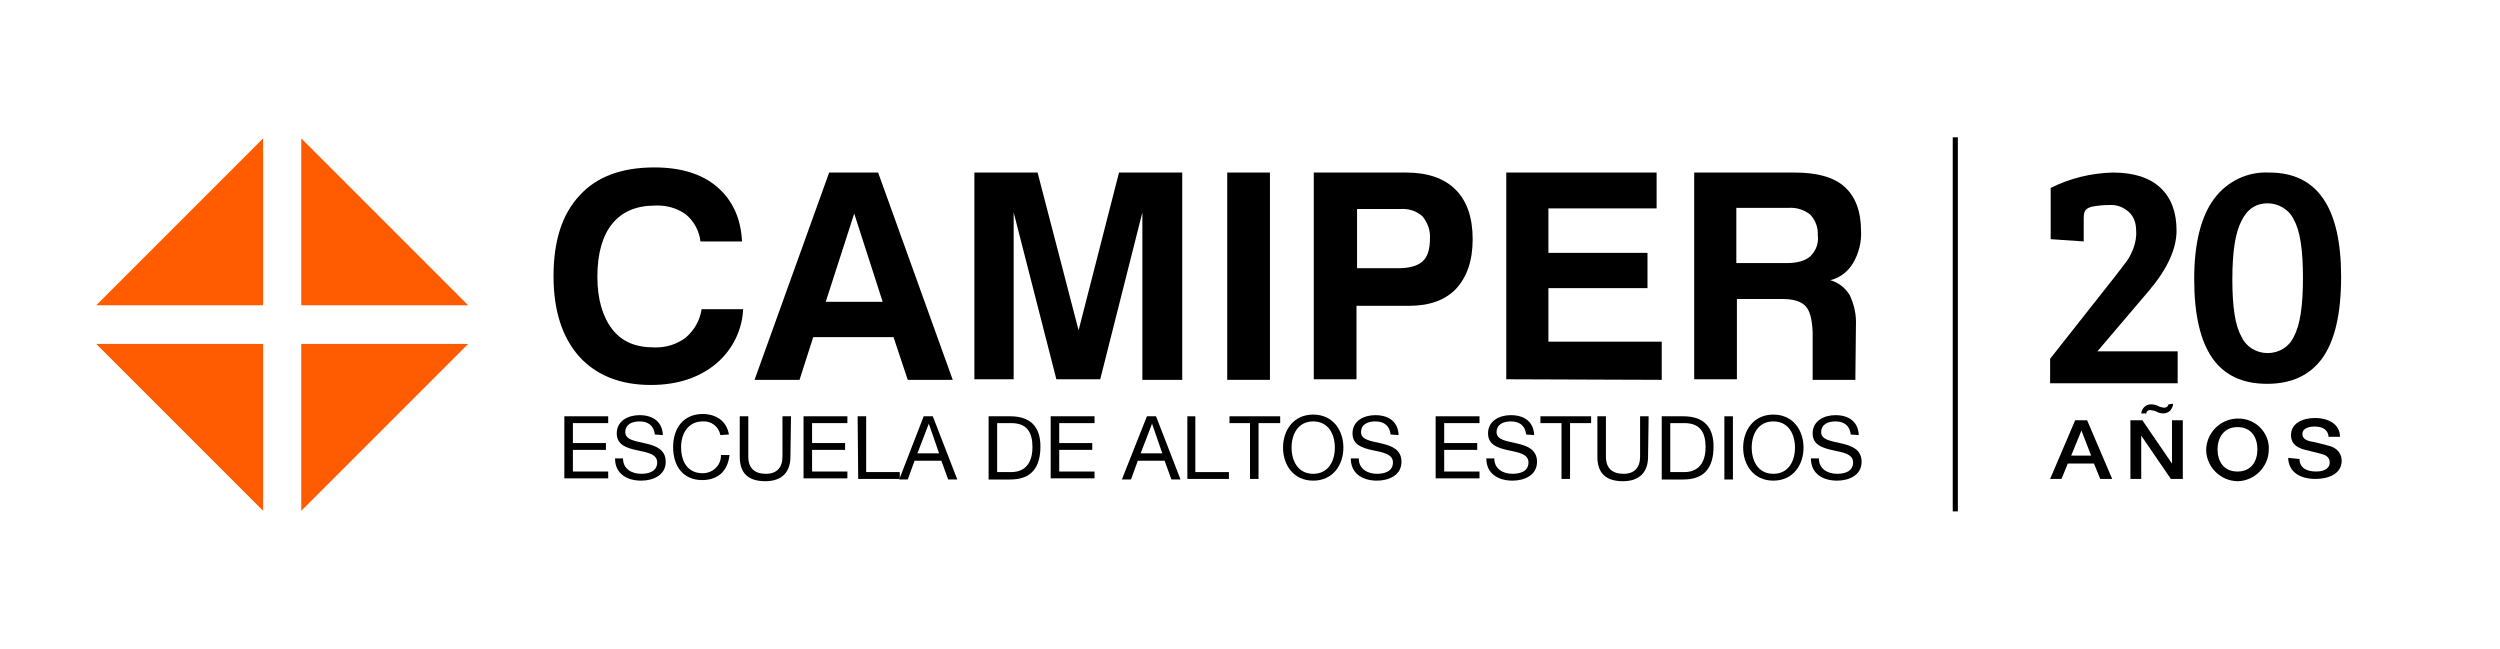
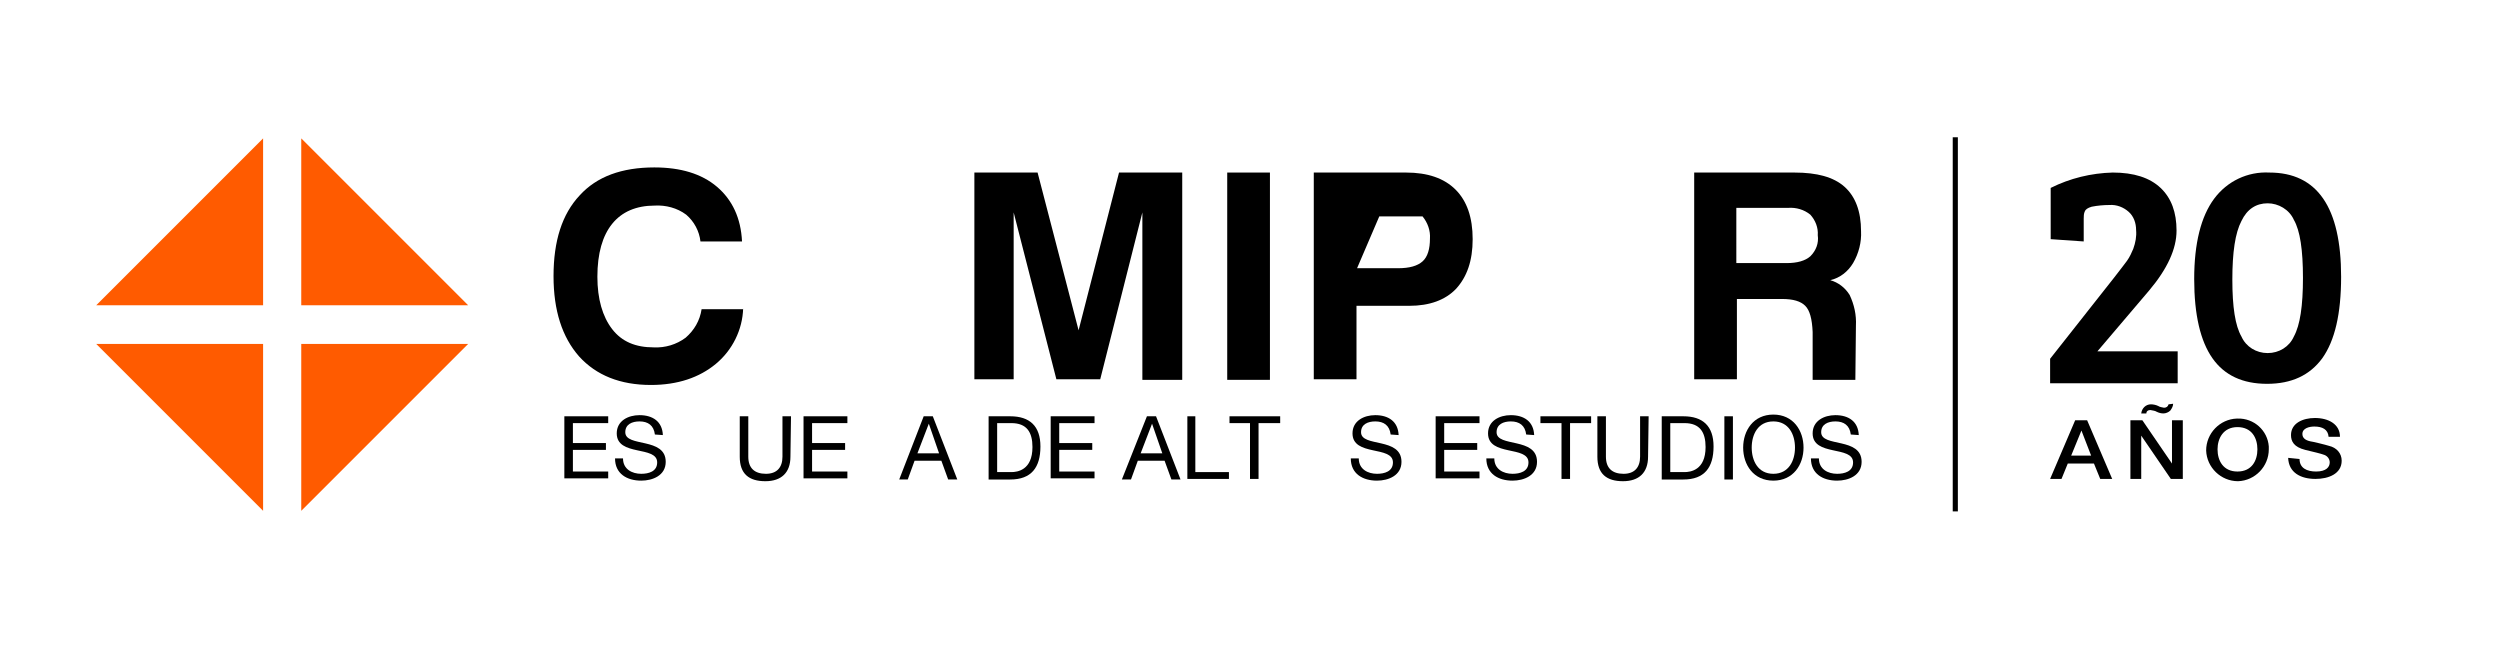
<svg xmlns="http://www.w3.org/2000/svg" xmlns:xlink="http://www.w3.org/1999/xlink" version="1.1" id="Capa_1" x="0px" y="0px" viewBox="0 0 439 114" style="enable-background:new 0 0 439 114;" xml:space="preserve">
  <style type="text/css">
	.st0{clip-path:url(#SVGID_00000081647088159429746070000002907462768451688379_);}
	.st1{fill:#FF5B00;}
</style>
  <g>
    <defs>
      <rect id="SVGID_1_" x="16.9" y="24.1" width="394.2" height="65.7" />
    </defs>
    <clipPath id="SVGID_00000154417580142393222030000012464377561072470178_">
      <use xlink:href="#SVGID_1_" style="overflow:visible;" />
    </clipPath>
    <g id="Grupo_78" style="clip-path:url(#SVGID_00000154417580142393222030000012464377561072470178_);">
      <path id="Trazado_276" d="M130.5,54.1c-0.1,3.8-1.9,7.4-4.8,9.8c-2.9,2.4-6.7,3.7-11.4,3.7c-5.4,0-9.6-1.7-12.6-5    c-3-3.4-4.5-8.1-4.5-14.1c0-6.2,1.5-10.9,4.6-14.2c3-3.3,7.4-4.9,13.1-4.9c4.6,0,8.3,1.1,11,3.4s4.2,5.5,4.4,9.6H123    c-0.2-1.8-1.1-3.5-2.5-4.7c-1.6-1.2-3.6-1.7-5.5-1.6c-3.3,0-5.8,1.1-7.5,3.2c-1.7,2.1-2.6,5.2-2.6,9.3c0,3.9,0.9,7,2.6,9.2    c1.7,2.2,4.1,3.2,7.3,3.2c2,0.1,4-0.5,5.6-1.7c1.5-1.3,2.5-3,2.8-5H130.5z" />
-       <path id="Trazado_277" d="M145.6,30.3h8.6l13.1,36.4h-7.9l-2.5-7.5h-14.1l-2.4,7.5h-7.9L145.6,30.3z M150,37.5l-5,15.5H155    L150,37.5z" />
      <path id="Trazado_278" d="M171.1,66.6V30.3h11.1l7.2,27.7l7.1-27.7h11.1v36.4h-7V37.3l-7.4,29.3h-7.7l-7.5-29.3v29.3H171.1z" />
      <rect id="Rectángulo_97" x="215.5" y="30.3" width="7.5" height="36.4" />
-       <path id="Trazado_279" d="M238.2,53.7v12.9h-7.5V30.3h16.2c3.8,0,6.7,1,8.7,3c2,2,3,4.9,3,8.7c0,3.8-1,6.6-2.9,8.7    c-1.9,2-4.7,3-8.2,3H238.2z M238.3,47.1h7.2c2,0,3.4-0.4,4.3-1.2c0.9-0.8,1.3-2.2,1.3-4c0.1-1.4-0.4-2.8-1.3-3.9    c-1.1-1-2.5-1.4-3.9-1.3h-7.6L238.3,47.1z" />
-       <path id="Trazado_280" d="M264.5,66.6V30.3h26.4v6.3h-19v7.8h17.4v6.2h-17.4v9.4h19.9v6.7L264.5,66.6z" />
+       <path id="Trazado_279" d="M238.2,53.7v12.9h-7.5V30.3h16.2c3.8,0,6.7,1,8.7,3c2,2,3,4.9,3,8.7c0,3.8-1,6.6-2.9,8.7    c-1.9,2-4.7,3-8.2,3H238.2z M238.3,47.1h7.2c2,0,3.4-0.4,4.3-1.2c0.9-0.8,1.3-2.2,1.3-4c0.1-1.4-0.4-2.8-1.3-3.9    h-7.6L238.3,47.1z" />
      <path id="Trazado_281" d="M297.5,66.6V30.3h17.6c4,0,6.9,0.8,8.8,2.5c1.9,1.7,2.9,4.3,2.9,7.8c0.1,1.9-0.4,3.9-1.4,5.6    c-0.9,1.5-2.3,2.6-4,3c1.4,0.4,2.6,1.3,3.4,2.6c0.8,1.7,1.2,3.5,1.1,5.4l-0.1,9.5h-7.5l0-8.4c-0.1-2.3-0.5-3.8-1.3-4.6    c-0.8-0.8-2.1-1.2-4.1-1.2h-7.9v14.1L297.5,66.6L297.5,66.6z M304.9,46.2h8.8c1.9,0,3.3-0.4,4.2-1.2c1-1,1.5-2.3,1.3-3.7    c0.1-1.3-0.4-2.6-1.3-3.6c-1.1-0.9-2.5-1.3-3.9-1.2h-9.1V46.2z" />
      <path id="Trazado_282" d="M99.1,73.1h7.7v1.2h-6.2v3.5h5.8v1.2h-5.8v3.8h6.2v1.2h-7.7V73.1z" />
      <path id="Trazado_283" d="M115,76.3c-0.2-1.6-1.2-2.3-2.7-2.3c-1.3,0-2.5,0.5-2.5,1.9c0,2.7,7.1,0.8,7.1,5.2    c0,2.4-2.3,3.3-4.3,3.3c-2.5,0-4.6-1.2-4.6-3.9h1.4c0,1.9,1.6,2.7,3.2,2.7c1.3,0,2.8-0.4,2.8-2c0-3-7.1-1-7.1-5.1    c0-2.2,2-3.2,4-3.2c2.3,0,4,1.1,4.1,3.5L115,76.3L115,76.3z" />
-       <path id="Trazado_284" d="M126.5,76.4c-0.3-1.5-1.6-2.5-3.1-2.4c-2.6,0-3.8,2.2-3.8,4.5c0,2.5,1.1,4.6,3.8,4.6    c1.7,0,3.2-1.3,3.2-3.1c0,0,0-0.1,0-0.1h1.5c-0.3,2.8-2,4.4-4.8,4.4c-3.4,0-5.1-2.5-5.1-5.8s1.8-5.8,5.2-5.8    c2.3,0,4.2,1.2,4.6,3.6L126.5,76.4z" />
      <path id="Trazado_285" d="M138.8,80.2c0,2.8-1.6,4.3-4.4,4.3c-2.9,0-4.5-1.3-4.5-4.3v-7.1h1.5v7.1c0,2,1.1,3,3.1,3    c1.9,0,2.9-1.1,2.9-3v-7.1h1.5L138.8,80.2L138.8,80.2z" />
      <path id="Trazado_286" d="M141.1,73.1h7.7v1.2h-6.2v3.5h5.8v1.2h-5.8v3.8h6.2v1.2h-7.7V73.1" />
-       <path id="Trazado_287" d="M150.6,73.1h1.5v9.8h5.9v1.2h-7.3L150.6,73.1L150.6,73.1z" />
      <path id="Trazado_288" d="M162.2,73.1h1.6l4.3,11.1h-1.6l-1.2-3.3h-4.7l-1.2,3.3h-1.5L162.2,73.1z M161.1,79.6h3.8l-1.8-5.2h0    L161.1,79.6z" />
      <path id="Trazado_289" d="M173.6,73.1h3.8c3.4,0,5.3,1.7,5.3,5.3c0,3.7-1.6,5.8-5.3,5.8h-3.8L173.6,73.1z M175.1,82.9h2.5    c1,0,3.7-0.3,3.7-4.4c0-2.6-1-4.2-3.7-4.2h-2.5L175.1,82.9z" />
      <path id="Trazado_290" d="M184.5,73.1h7.7v1.2H186v3.5h5.8v1.2H186v3.8h6.2v1.2h-7.7L184.5,73.1z" />
      <path id="Trazado_291" d="M201.4,73.1h1.6l4.3,11.1h-1.6l-1.2-3.3h-4.7l-1.2,3.3H197L201.4,73.1z M200.3,79.6h3.8l-1.8-5.2h0    L200.3,79.6z" />
      <path id="Trazado_292" d="M208.4,73.1h1.5v9.8h5.9v1.2h-7.3V73.1z" />
      <path id="Trazado_293" d="M219.6,74.3h-3.7v-1.2h8.9v1.2H221v9.8h-1.5V74.3z" />
-       <path id="Trazado_294" d="M230.6,72.8c3.5,0,5.3,2.8,5.3,5.8s-1.8,5.8-5.3,5.8c-3.5,0-5.3-2.8-5.3-5.8S227.1,72.8,230.6,72.8     M230.6,83.2c2.7,0,3.8-2.3,3.8-4.6s-1.1-4.6-3.8-4.6c-2.7,0-3.8,2.3-3.8,4.6S227.9,83.2,230.6,83.2" />
      <path id="Trazado_295" d="M244.2,76.3c-0.2-1.6-1.2-2.3-2.7-2.3c-1.3,0-2.5,0.5-2.5,1.9c0,2.7,7.1,0.8,7.1,5.2    c0,2.4-2.3,3.3-4.3,3.3c-2.5,0-4.6-1.2-4.6-3.9h1.4c0,1.9,1.6,2.7,3.2,2.7c1.3,0,2.8-0.4,2.8-2c0-3-7.1-1-7.1-5.1    c0-2.2,2-3.2,4-3.2c2.3,0,4,1.1,4.1,3.5L244.2,76.3L244.2,76.3z" />
      <path id="Trazado_296" d="M252.1,73.1h7.7v1.2h-6.2v3.5h5.8v1.2h-5.8v3.8h6.2v1.2h-7.7V73.1z" />
      <path id="Trazado_297" d="M268,76.3c-0.2-1.6-1.2-2.3-2.7-2.3c-1.3,0-2.5,0.5-2.5,1.9c0,2.7,7.1,0.8,7.1,5.2    c0,2.4-2.3,3.3-4.3,3.3c-2.5,0-4.6-1.2-4.6-3.9h1.4c0,1.9,1.6,2.7,3.2,2.7c1.3,0,2.8-0.4,2.8-2c0-3-7.1-1-7.1-5.1    c0-2.2,2-3.2,4-3.2c2.3,0,4,1.1,4.1,3.5L268,76.3L268,76.3z" />
      <path id="Trazado_298" d="M274.2,74.3h-3.7v-1.2h8.9v1.2h-3.7v9.8h-1.5L274.2,74.3z" />
      <path id="Trazado_299" d="M289.4,80.2c0,2.8-1.6,4.3-4.4,4.3c-2.9,0-4.5-1.3-4.5-4.3v-7.1h1.5v7.1c0,2,1.1,3,3.1,3    c1.9,0,2.9-1.1,2.9-3v-7.1h1.5L289.4,80.2z" />
      <path id="Trazado_300" d="M291.8,73.1h3.8c3.4,0,5.3,1.7,5.3,5.3c0,3.7-1.6,5.8-5.3,5.8h-3.8V73.1z M293.3,82.9h2.5    c1,0,3.7-0.3,3.7-4.4c0-2.6-1-4.2-3.7-4.2h-2.5L293.3,82.9z" />
      <rect id="Rectángulo_98" x="302.8" y="73.1" width="1.5" height="11.1" />
      <path id="Trazado_301" d="M311.4,72.8c3.5,0,5.3,2.8,5.3,5.8s-1.8,5.8-5.3,5.8s-5.3-2.8-5.3-5.8S307.9,72.8,311.4,72.8     M311.4,83.2c2.7,0,3.8-2.3,3.8-4.6s-1.1-4.6-3.8-4.6s-3.8,2.3-3.8,4.6S308.7,83.2,311.4,83.2" />
      <path id="Trazado_302" d="M325,76.3c-0.2-1.6-1.2-2.3-2.7-2.3c-1.3,0-2.5,0.5-2.5,1.9c0,2.7,7.1,0.8,7.1,5.2    c0,2.4-2.3,3.3-4.3,3.3c-2.5,0-4.6-1.2-4.6-3.9h1.4c0,1.9,1.6,2.7,3.2,2.7c1.3,0,2.8-0.4,2.8-2c0-3-7.1-1-7.1-5.1    c0-2.2,2-3.2,4-3.2c2.3,0,4,1.1,4.1,3.5L325,76.3L325,76.3z" />
      <path id="Trazado_303" class="st1" d="M46.2,53.6V24.3L16.9,53.6H46.2z" />
      <path id="Trazado_304" class="st1" d="M52.9,60.4h29.3L52.9,89.7V60.4z" />
      <path id="Trazado_305" class="st1" d="M46.2,60.4v29.3L16.9,60.4H46.2z" />
      <path id="Trazado_306" class="st1" d="M52.9,53.6V24.3l29.3,29.3H52.9z" />
      <rect id="Rectángulo_99" x="342.9" y="24.1" width="0.9" height="65.7" />
      <path id="Trazado_307" d="M381.6,70.9c0,0.4-0.2,0.8-0.5,1.2c-0.3,0.3-0.8,0.5-1.2,0.5c-0.4,0-0.8-0.1-1.2-0.3    c-0.3-0.2-0.7-0.2-1.1-0.3c-0.4,0-0.7,0.2-0.7,0.6H376c0.1-0.9,0.8-1.6,1.7-1.6c0.4,0,0.9,0.1,1.3,0.3c0.3,0.2,0.6,0.2,1,0.3    c0.4,0,0.7-0.2,0.8-0.6L381.6,70.9z M374.1,73.8h2.1l5.2,7.6h0v-7.6h1.9v10.3h-2.1l-5.2-7.6h0v7.6h-1.9L374.1,73.8L374.1,73.8z" />
      <path id="Trazado_308" d="M398.4,78.9c0,3-2.4,5.5-5.4,5.6c-3,0-5.5-2.4-5.6-5.4c0-3,2.4-5.5,5.4-5.6c0,0,0.1,0,0.1,0    c2.9-0.1,5.3,2.1,5.5,4.9C398.4,78.6,398.4,78.8,398.4,78.9 M389.4,78.9c0,2,1,3.9,3.5,3.9c2.5,0,3.5-1.9,3.5-3.9s-1-3.9-3.5-3.9    C390.4,75,389.4,77,389.4,78.9" />
      <path id="Trazado_309" d="M403.8,80.6c0,1.6,1.3,2.2,2.9,2.2c1.8,0,2.4-0.8,2.4-1.6c0-0.6-0.4-1.1-0.9-1.3    c-0.8-0.3-1.8-0.5-3.4-0.9c-2-0.5-2.5-1.5-2.5-2.6c0-2.1,2.1-3,4.2-3c2.4,0,4.4,1.1,4.4,3.3h-2c-0.1-1.3-1.1-1.8-2.5-1.8    c-0.9,0-2.1,0.3-2.1,1.3c0,0.7,0.5,1.1,1.4,1.3c0.2,0,2.7,0.6,3.3,0.8c1.3,0.3,2.2,1.3,2.2,2.6c0,2.3-2.3,3.2-4.6,3.2    c-2.6,0-4.7-1.1-4.8-3.7L403.8,80.6z" />
      <path id="Trazado_310" d="M364.4,73.8h2.1l4.4,10.3h-2.1l-1.1-2.7h-4.6l-1.1,2.7H360L364.4,73.8z M363.7,80h3.5l-1.7-4.4h0    L363.7,80z" />
      <path id="Trazado_311" d="M360,67.3V63l11.2-14.2c1.2-1.5,1.9-2.5,2.3-3c0.5-0.7,0.8-1.4,1.1-2.1c0.4-1.1,0.6-2.2,0.5-3.3    c0-1.2-0.4-2.4-1.3-3.2c-0.9-0.8-2.1-1.3-3.4-1.2c-1,0-2.1,0.1-3.1,0.3c-0.7,0.2-1.1,0.5-1.2,0.8c-0.2,0.4-0.2,0.9-0.2,1.3v4    l-5.8-0.4v-9c3.4-1.7,7.1-2.6,10.9-2.7c3.7,0,6.5,0.9,8.4,2.7c1.9,1.8,2.8,4.3,2.8,7.5c0,3.2-1.6,6.7-4.8,10.5l-9.1,10.7h14.1v5.6    L360,67.3L360,67.3z" />
      <path id="Trazado_312" d="M398.5,30.3c8.4,0,12.6,6.1,12.6,18.3c0,6.5-1.1,11.2-3.3,14.3c-2.2,3-5.4,4.5-9.7,4.5    c-4.3,0-7.5-1.5-9.6-4.5c-2.1-3-3.2-7.6-3.2-13.9c0-6.3,1.2-11,3.5-14.1C391.1,31.8,394.7,30.1,398.5,30.3 M393.6,59.1    c0.8,1.8,2.6,2.9,4.6,2.9c2,0,3.8-1.1,4.6-2.9c1.1-2,1.6-5.4,1.6-10.3c0-4.9-0.5-8.3-1.6-10.2c-0.8-1.8-2.7-2.9-4.6-2.9    c-2,0-3.6,1-4.6,3.1c-1.1,2.1-1.6,5.5-1.6,10.3C392,53.9,392.5,57.2,393.6,59.1" />
    </g>
  </g>
</svg>